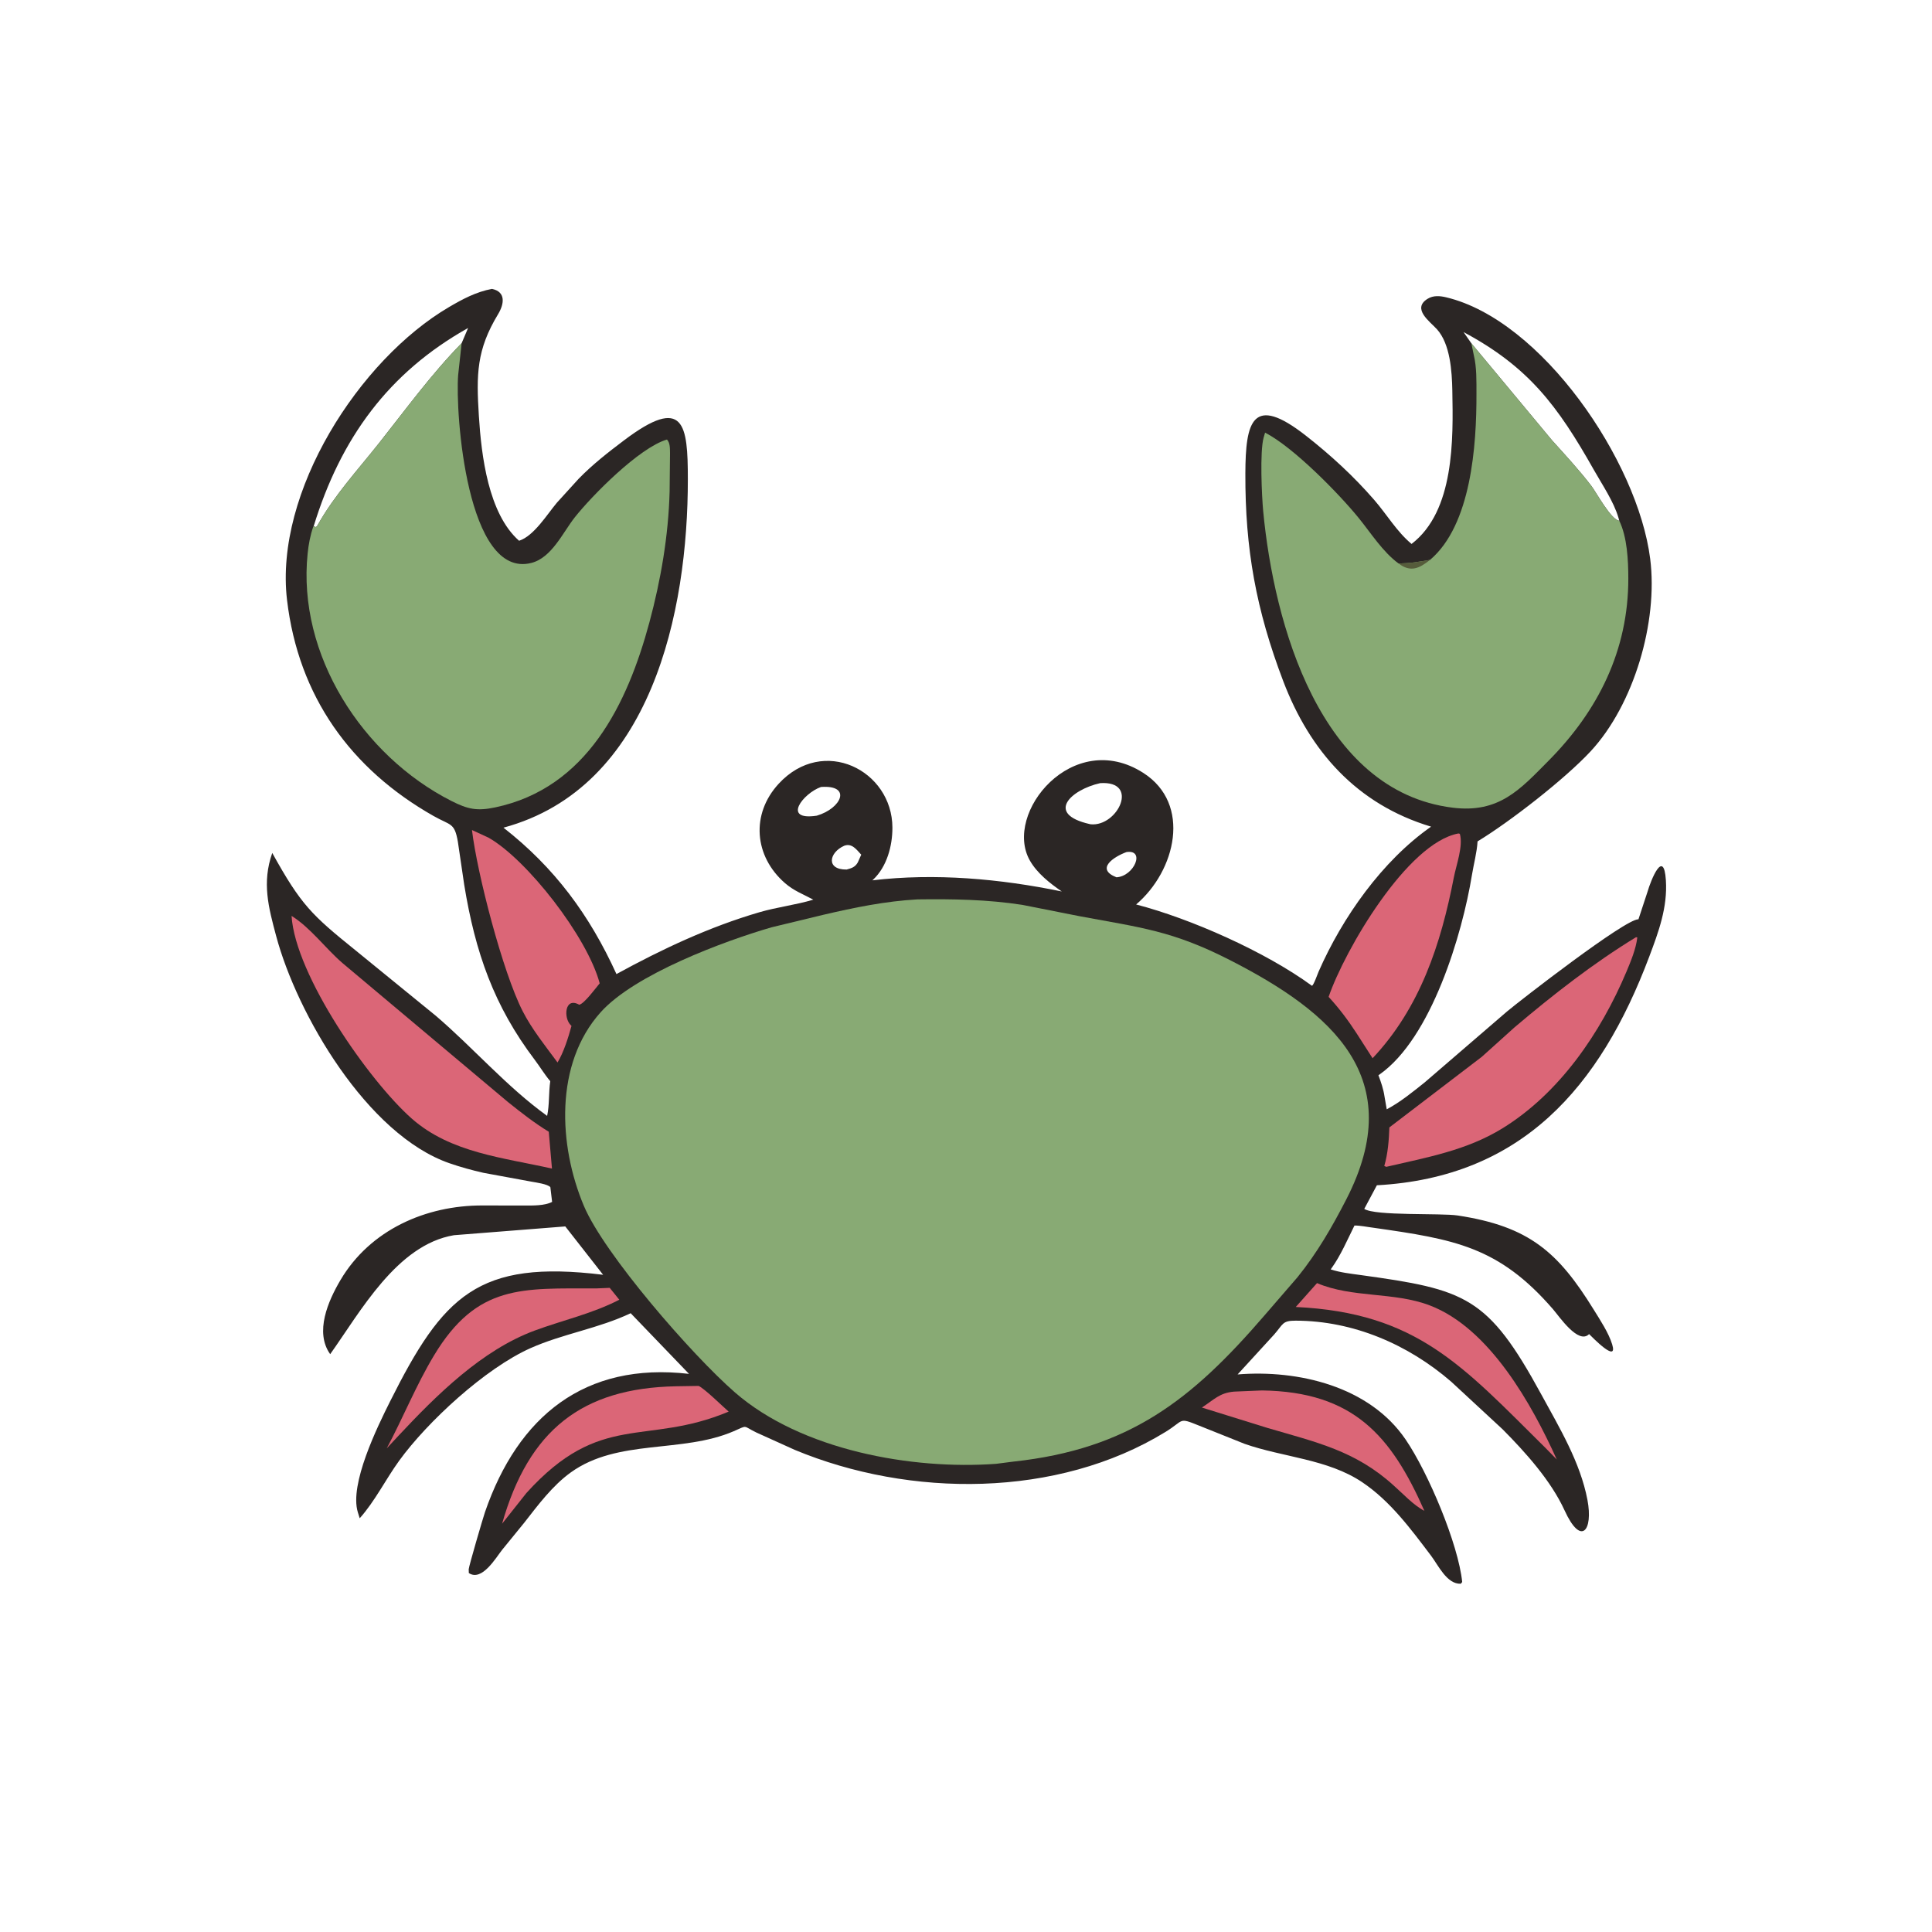
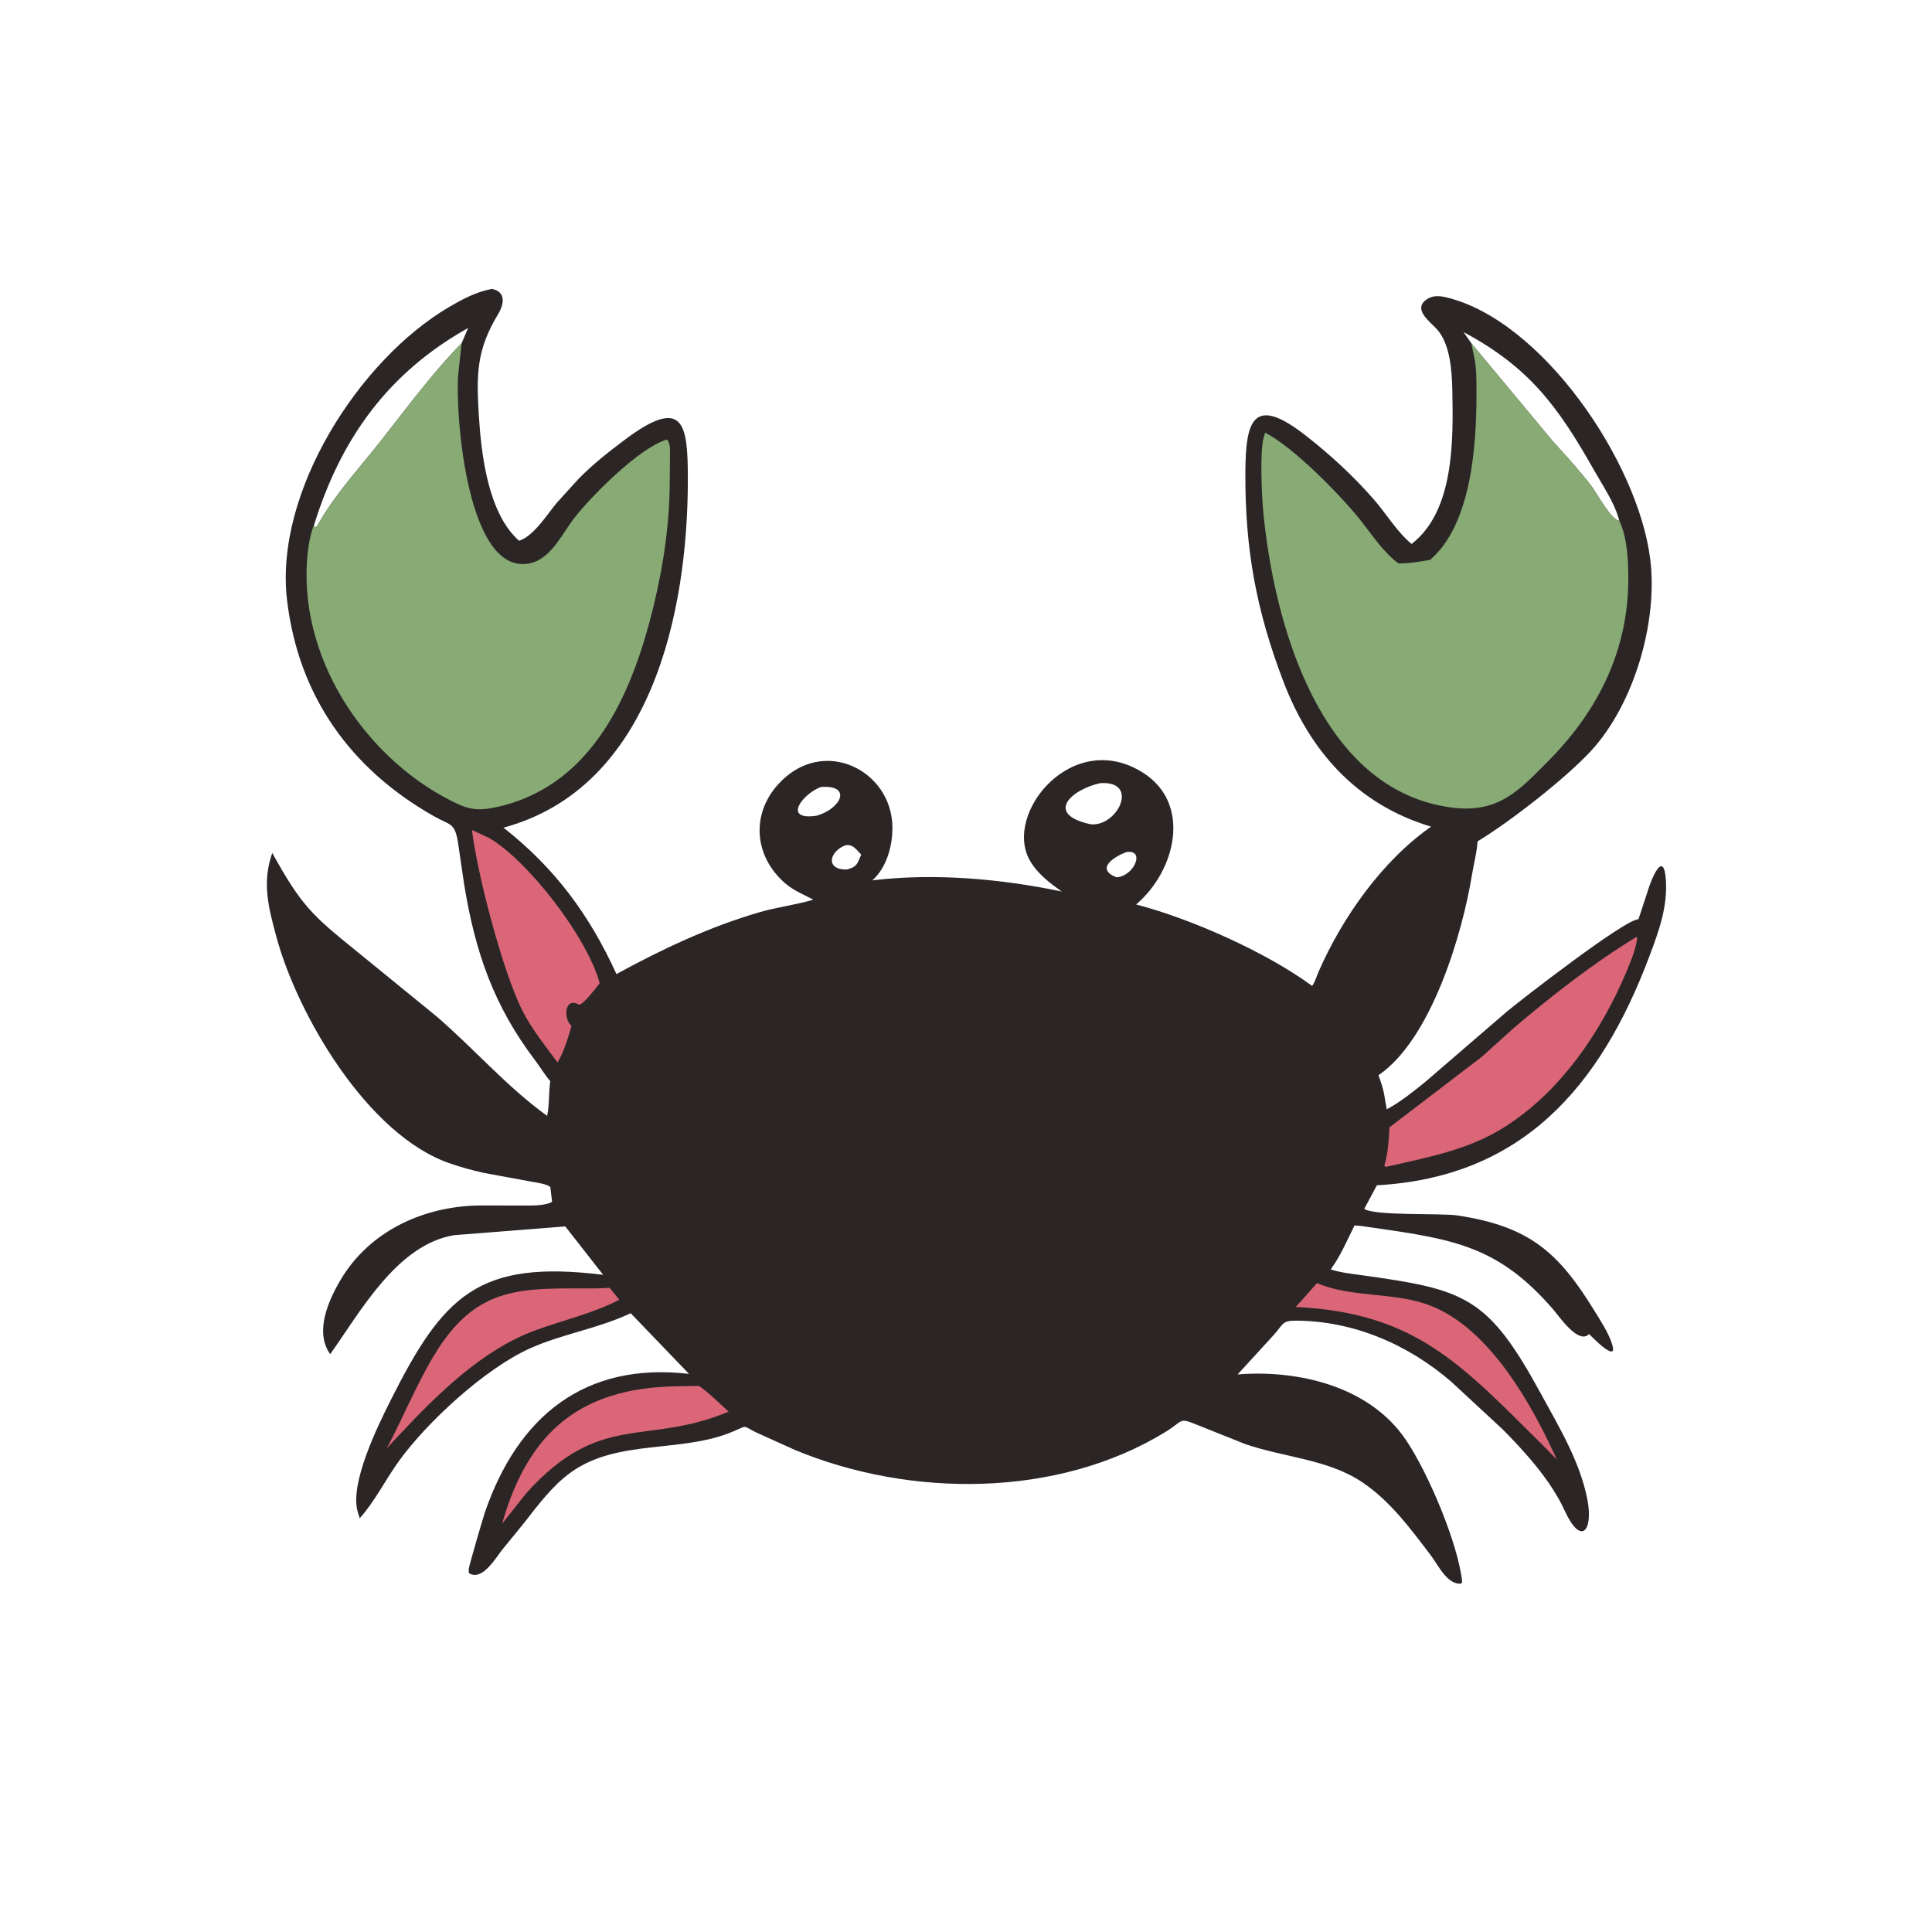
<svg xmlns="http://www.w3.org/2000/svg" version="1.1" style="display: block;" viewBox="0 0 2048 2048" width="640" height="640">
  <path transform="translate(0,0)" fill="rgb(43,38,37)" d="M 521.495 306.248 C 536.406 309.273 534.574 322.171 528.017 333 C 505.155 370.76 504.841 396.739 507.621 440.958 C 510.265 483.008 517.642 544.525 550.252 573.222 C 566.044 568.18 580.041 545.086 590.348 532.865 L 613.446 507.461 C 628.189 492.339 644.603 479.523 661.433 466.82 C 725.536 418.439 729.092 450.295 729.143 507.8 C 729.269 648.325 690.819 834.966 533.696 877.358 C 587.965 919.804 624.899 969.848 653.466 1032.55 C 701.843 1006.09 752.006 982.469 805.072 966.994 C 823.911 961.5 843.476 959.321 862.153 953.678 C 851.261 947.812 841.581 944.397 832.008 936.043 C 799.514 907.686 795.69 863.107 825.405 830.841 C 872.706 779.479 945.791 816.624 945.994 877.24 C 946.059 896.62 940.154 918.738 925.595 932.429 L 924.701 933.203 C 991.202 925.316 1060.19 931.526 1125.52 945 C 1112.9 936.291 1099.32 925.659 1091.66 912.12 C 1063.27 861.958 1137.39 771.496 1211.99 819.333 C 1263.41 852.305 1246.28 923.125 1204.34 958.777 C 1262.2 973.788 1341.59 1009 1390.7 1044.95 C 1392.43 1044.69 1396.71 1032.39 1397.8 1029.92 C 1422.95 972.511 1465.21 912.475 1517.01 876.288 C 1438.24 852.667 1388.48 796.165 1360.29 722.054 C 1331.41 646.159 1319.87 581.841 1320.13 501.976 C 1320.32 446.885 1327.56 417.347 1384.37 461.888 C 1410.61 482.458 1434.82 504.691 1456.7 529.893 C 1470 545.215 1480.7 563.619 1496.31 576.601 C 1541.85 541.749 1540.51 465.765 1539.52 414.039 C 1539.13 393.679 1537.32 364.521 1523.14 348.932 C 1515.73 340.789 1496.34 327.266 1513.32 316.735 C 1519.36 312.986 1526.36 313.585 1533 315.165 C 1634.25 339.253 1736.05 488.438 1749.26 592.282 C 1757.8 659.393 1731.91 747.081 1686.19 796.36 C 1658.91 825.767 1600.33 871.3 1566.27 891.904 C 1565.61 903.494 1562.2 915.911 1560.33 927.444 C 1550.14 990.068 1517.5 1100.28 1462.38 1138.99 L 1461.19 1139.81 C 1463.97 1147.18 1466.55 1154.65 1467.66 1162.49 L 1470 1175.9 C 1484.14 1168.52 1497.87 1157.25 1510.38 1147.26 L 1597.44 1072.26 C 1610.81 1061.01 1723.05 973.842 1736.83 974.485 L 1746.42 945.367 C 1750.02 932.845 1763.67 898.848 1765.9 933.055 C 1767.77 961.855 1758.23 987.641 1748.26 1014.12 C 1696.03 1152.8 1612.97 1248.02 1459.54 1256.44 L 1446.17 1281.48 C 1457.95 1289.14 1527.27 1285.73 1545.32 1288.48 C 1620.99 1300.02 1651.69 1327.19 1689.48 1388.37 C 1696.18 1399.22 1705.2 1412.83 1708.94 1425 C 1715.41 1446.06 1687.68 1417.24 1684.5 1414.19 C 1673.19 1425.68 1652.92 1395.54 1646.28 1387.86 C 1588.6 1321.21 1541.53 1313.69 1455.76 1301.44 C 1449.31 1300.67 1442.24 1299.07 1435.79 1299.11 C 1428.34 1314.07 1421.39 1330.48 1411.67 1344.1 L 1410.58 1345.6 C 1420.78 1348.97 1431.35 1350.08 1441.93 1351.55 C 1553.88 1367.03 1577.04 1373.92 1633.89 1478.25 C 1653.11 1513.52 1675.18 1550.07 1682.76 1589.98 C 1688.92 1622.4 1676.13 1639.65 1658.49 1601.04 C 1644.12 1569.58 1616.9 1539.37 1592.89 1515.17 L 1538.34 1464.65 C 1492.62 1425.1 1434.5 1400.05 1373.41 1399.96 C 1359.14 1399.94 1360.35 1403.59 1350.74 1414.55 L 1311.92 1456.96 C 1376.44 1451.77 1451.62 1469.6 1489.93 1525.81 C 1514.26 1561.49 1545.92 1637.13 1549.99 1677 L 1548.5 1678.83 C 1533.77 1679.48 1524.7 1659.31 1516.87 1648.98 C 1495.4 1620.66 1473.89 1591.31 1444.01 1571.21 C 1407.46 1546.62 1359.94 1544.81 1319.3 1530.52 L 1270.48 1510.99 C 1248.81 1502.22 1255.57 1505.56 1235.5 1517.88 C 1120.86 1588.26 964.504 1587.71 842.5 1536.93 L 801.757 1518.51 C 786.798 1511.26 793.248 1510.47 777.777 1517.15 C 722.87 1540.87 655.068 1524.87 605.119 1560.79 C 585.684 1574.76 570.289 1595.46 555.679 1614.19 L 532.431 1642.71 C 525.741 1651.09 510.945 1676.78 496.98 1667.5 L 496.845 1663.5 C 497.104 1659.86 512.072 1608.8 514.068 1603 C 549.052 1501.4 619.822 1443.53 730.374 1456.37 L 668.539 1392.06 C 634.47 1408.26 596.718 1413.81 562.443 1429.06 C 514.335 1450.45 452.823 1507.37 423.045 1548.54 C 408.806 1568.23 397.443 1591.36 381.302 1609.42 L 379.298 1603 C 370.221 1573.25 400.009 1512.49 413.459 1485.64 C 469.664 1373.41 506.666 1335.07 639.333 1351.33 L 599.216 1300.06 L 481.199 1309.37 C 420.721 1319.5 382.116 1390.43 350.007 1435.48 C 333.321 1412 347.91 1378.97 360.867 1357 C 392.347 1303.62 451.482 1277.69 511.428 1277.84 L 556.043 1277.92 C 564.598 1277.92 577.547 1278.2 585.259 1274.05 L 583.394 1258.43 C 580.439 1255.15 568.487 1253.53 563.856 1252.69 L 512.414 1243.23 C 500.289 1240.48 488.27 1237.18 476.521 1233.11 C 389.168 1202.85 314.875 1075.01 292.749 992.244 C 284.605 961.782 277.532 935.725 288.603 904.159 C 319.171 959.329 330.318 969.839 377.005 1007.5 L 462.019 1076.8 C 502.381 1111.37 536.753 1151.65 579.988 1182.89 C 582.497 1171.31 581.552 1158.07 583.296 1146.09 C 577.418 1139.23 572.406 1130.83 566.892 1123.54 C 523.63 1066.4 503.78 1009.65 492.076 937.857 L 485.355 892.256 C 481.8 871.745 477.783 875.291 459.605 864.994 C 371.973 815.353 316.344 738.252 304.267 636 C 290.747 521.539 380.845 381.338 475.964 325.518 C 490.526 316.973 504.765 309.364 521.495 306.248 z M 332.477 557.921 L 335 558.752 C 336.4 557.25 336.088 557.785 336.932 556.28 C 354.566 524.863 379.166 498.247 401.48 470.1 C 430.245 433.815 456.881 397.017 489.349 363.79 L 496.211 347.669 C 411.781 395.031 361.122 464.553 332.477 557.921 z M 1559.71 363.927 L 1645.22 466.738 C 1659.4 482.468 1673.96 498.212 1686.85 515.016 C 1692.06 521.814 1707.92 551.348 1716.5 551.982 L 1715.57 548.647 C 1710.53 531.538 1698.37 513.714 1689.55 498.082 C 1651.06 429.85 1620.2 388.807 1551.41 352.024 L 1559.71 363.927 z M 1166.19 830.17 C 1135.23 837.119 1107.8 862.746 1155.04 873.533 L 1156.21 873.778 C 1184.89 876.496 1208.45 827.307 1166.19 830.17 z M 870.292 834.226 C 851.383 840.882 828.421 870.279 865.807 864.657 C 892.066 856.95 903.302 831.849 870.292 834.226 z M 1194.12 903.228 C 1180.49 908.27 1160.93 921.127 1183.5 929.97 C 1202.35 928.847 1214.33 900.186 1194.12 903.228 z M 894.99 896.5 C 878.72 903.658 875.292 922.029 897.494 921.751 C 902.798 920.266 906.324 919.293 909.244 914.298 L 912.951 906.003 C 908.029 900.713 903.161 893.534 894.99 896.5 z" />
-   <path transform="translate(0,0)" fill="rgb(219,102,119)" d="M 1337.74 1473.93 C 1434.67 1475.29 1474.7 1521.89 1509.89 1601.52 C 1498.66 1595.91 1486.89 1583.08 1477.39 1574.72 C 1436.8 1537.78 1395.38 1528.88 1343.67 1513.7 L 1274.05 1492.06 C 1286.89 1483.71 1292.72 1476.48 1308.15 1475.17 L 1337.74 1473.93 z" />
  <path transform="translate(0,0)" fill="rgb(219,102,119)" d="M 716.419 1469.52 L 740.595 1469.13 C 747.12 1472.22 765.536 1490.39 772.415 1496.37 C 684.228 1533.34 636.968 1495.37 558.042 1582.64 L 532.24 1615.19 C 560.495 1515.9 617 1471.47 716.419 1469.52 z" />
  <path transform="translate(0,0)" fill="rgb(219,102,119)" d="M 1396.09 1360.15 C 1433.65 1376.1 1477.32 1369.21 1515.57 1383.76 C 1579.17 1407.96 1624.15 1489.26 1650.24 1547.11 L 1638.6 1535.19 C 1550.33 1447.85 1502.22 1391.58 1373.58 1385.45 L 1396.09 1360.15 z" />
  <path transform="translate(0,0)" fill="rgb(219,102,119)" d="M 631.846 1365.79 L 646.333 1365.18 L 656.483 1377.77 C 627.879 1392.57 596.863 1399.35 566.834 1410.44 C 510.697 1431.16 462.656 1478.96 422.698 1521.63 L 409.959 1535.31 C 427.352 1502.78 441.017 1468.44 460.117 1436.74 C 505.756 1360.97 553.88 1365.91 631.846 1365.79 z" />
  <path transform="translate(0,0)" fill="rgb(219,102,119)" d="M 500.312 879.86 L 518.063 888.073 C 558.722 911.297 622.491 992.972 635.701 1042.37 C 631.553 1047.31 619.319 1064.01 614 1065.06 C 598.447 1056.27 597.223 1079.21 605.009 1086.69 L 605.81 1087.5 C 602.472 1099.76 597.584 1115.36 591.015 1126.26 C 578.157 1108.83 563.929 1091.22 554.052 1071.89 C 532.824 1030.35 505.663 925.371 500.312 879.86 z" />
-   <path transform="translate(0,0)" fill="rgb(219,102,119)" d="M 1546.04 883.5 L 1547.49 883.895 C 1551.23 896.819 1543.67 916.991 1541.15 930 C 1527.43 1000.77 1505.34 1068.32 1455 1121.77 L 1438.1 1095.44 C 1429.02 1081.45 1419.7 1069.01 1408.39 1056.73 C 1425.55 1006.8 1491.76 893.464 1546.04 883.5 z" />
  <path transform="translate(0,0)" fill="rgb(219,102,119)" d="M 1734.19 993.5 L 1735.62 993.688 C 1734.29 1005.56 1728.78 1018.94 1724.12 1030 C 1696.78 1094.85 1653.14 1158.93 1592.42 1196.22 C 1554.25 1219.65 1512.34 1226.9 1469.5 1236.9 L 1467.39 1235.96 C 1471.23 1223.06 1472.32 1208.54 1472.79 1195.11 L 1570.73 1120.3 L 1605.56 1088.94 C 1646.29 1054.45 1688.61 1021.36 1734.19 993.5 z" />
-   <path transform="translate(0,0)" fill="rgb(219,102,119)" d="M 309.071 970.871 C 329.351 983.578 344.854 1005.2 363.062 1020.9 L 538.557 1168.28 C 552.395 1179.36 566.542 1190.48 581.711 1199.68 L 585.107 1238.75 C 533.952 1227.18 477.86 1222.13 436.739 1185.97 C 391.349 1146.07 312.926 1033.64 309.071 970.871 z" />
  <path transform="translate(0,0)" fill="rgb(136,170,116)" d="M 332.477 557.921 L 335 558.752 C 336.4 557.25 336.088 557.785 336.932 556.28 C 354.566 524.863 379.166 498.247 401.48 470.1 C 430.245 433.815 456.881 397.017 489.349 363.79 L 485.664 397.64 C 482.504 437.871 494.901 614.016 563.204 596.744 C 584.942 591.248 596.618 564.399 609.373 548.295 C 627.319 525.64 677.467 474.592 707.011 465.921 C 710.506 469.6 710.123 475.714 710.245 480.58 L 709.822 520.883 C 708.632 567.587 700.52 614.802 688.372 659.828 C 665.066 746.206 622.224 835.422 524.858 855.881 C 505.769 859.893 496.006 857.953 478.327 848.964 C 384.142 801.08 314.998 694.015 326.105 586.785 C 327.127 576.917 328.856 567.576 332.109 558.178 L 332.477 557.921 z" />
  <path transform="translate(0,0)" fill="rgb(136,170,116)" d="M 1559.71 363.927 L 1645.22 466.738 C 1659.4 482.468 1673.96 498.212 1686.85 515.016 C 1692.06 521.814 1707.92 551.348 1716.5 551.982 C 1724.92 569.464 1726.04 593.79 1726.08 613.052 C 1726.21 689.454 1693.91 753.581 1641.52 806.423 C 1611.4 836.802 1589.18 862.275 1539.88 856.175 C 1399.15 838.763 1350.33 660.934 1339.03 541.775 C 1337.56 526.236 1335.34 478.783 1339.5 463.9 L 1341.04 458.607 C 1371.3 474.157 1419.36 523.408 1440.04 548.794 C 1453.12 564.864 1465.76 585.075 1482.58 597.335 C 1497.47 596.904 1501.27 595.839 1514.65 593.697 L 1515.9 593.504 C 1559.64 556.431 1565.24 471.985 1565.11 417.537 C 1565.08 404.047 1565.47 389.375 1562.23 376.219 L 1559.71 363.927 z" />
-   <path transform="translate(0,0)" fill="rgb(86,92,59)" d="M 1482.58 597.335 C 1497.47 596.904 1501.27 595.839 1514.65 593.697 L 1515.9 593.504 C 1504.46 602.638 1495.22 606.953 1482.58 597.335 z" />
-   <path transform="translate(0,0)" fill="rgb(136,170,116)" d="M 972.511 953.386 C 1010.04 952.904 1046.52 953.457 1083.72 959.198 L 1143.97 971.134 C 1209.72 983.376 1242.79 986.602 1303.64 1017.66 C 1412.72 1073.34 1493.17 1142.92 1427.13 1271.38 C 1412.13 1300.55 1396.09 1328.36 1375.38 1353.93 L 1339.88 1395 C 1263.35 1483.69 1197.33 1536.06 1074.23 1549.36 L 1055.95 1551.71 C 966.616 1558.28 849.512 1537.27 779.196 1476.14 C 733.518 1436.43 640.317 1329.15 618.88 1278.18 C 591.999 1214.26 587.666 1127.79 636.686 1073.07 C 672.824 1032.73 767.492 997.621 817.848 982.99 L 872.419 969.803 C 905.785 962.01 938.207 955.315 972.511 953.386 z" />
</svg>